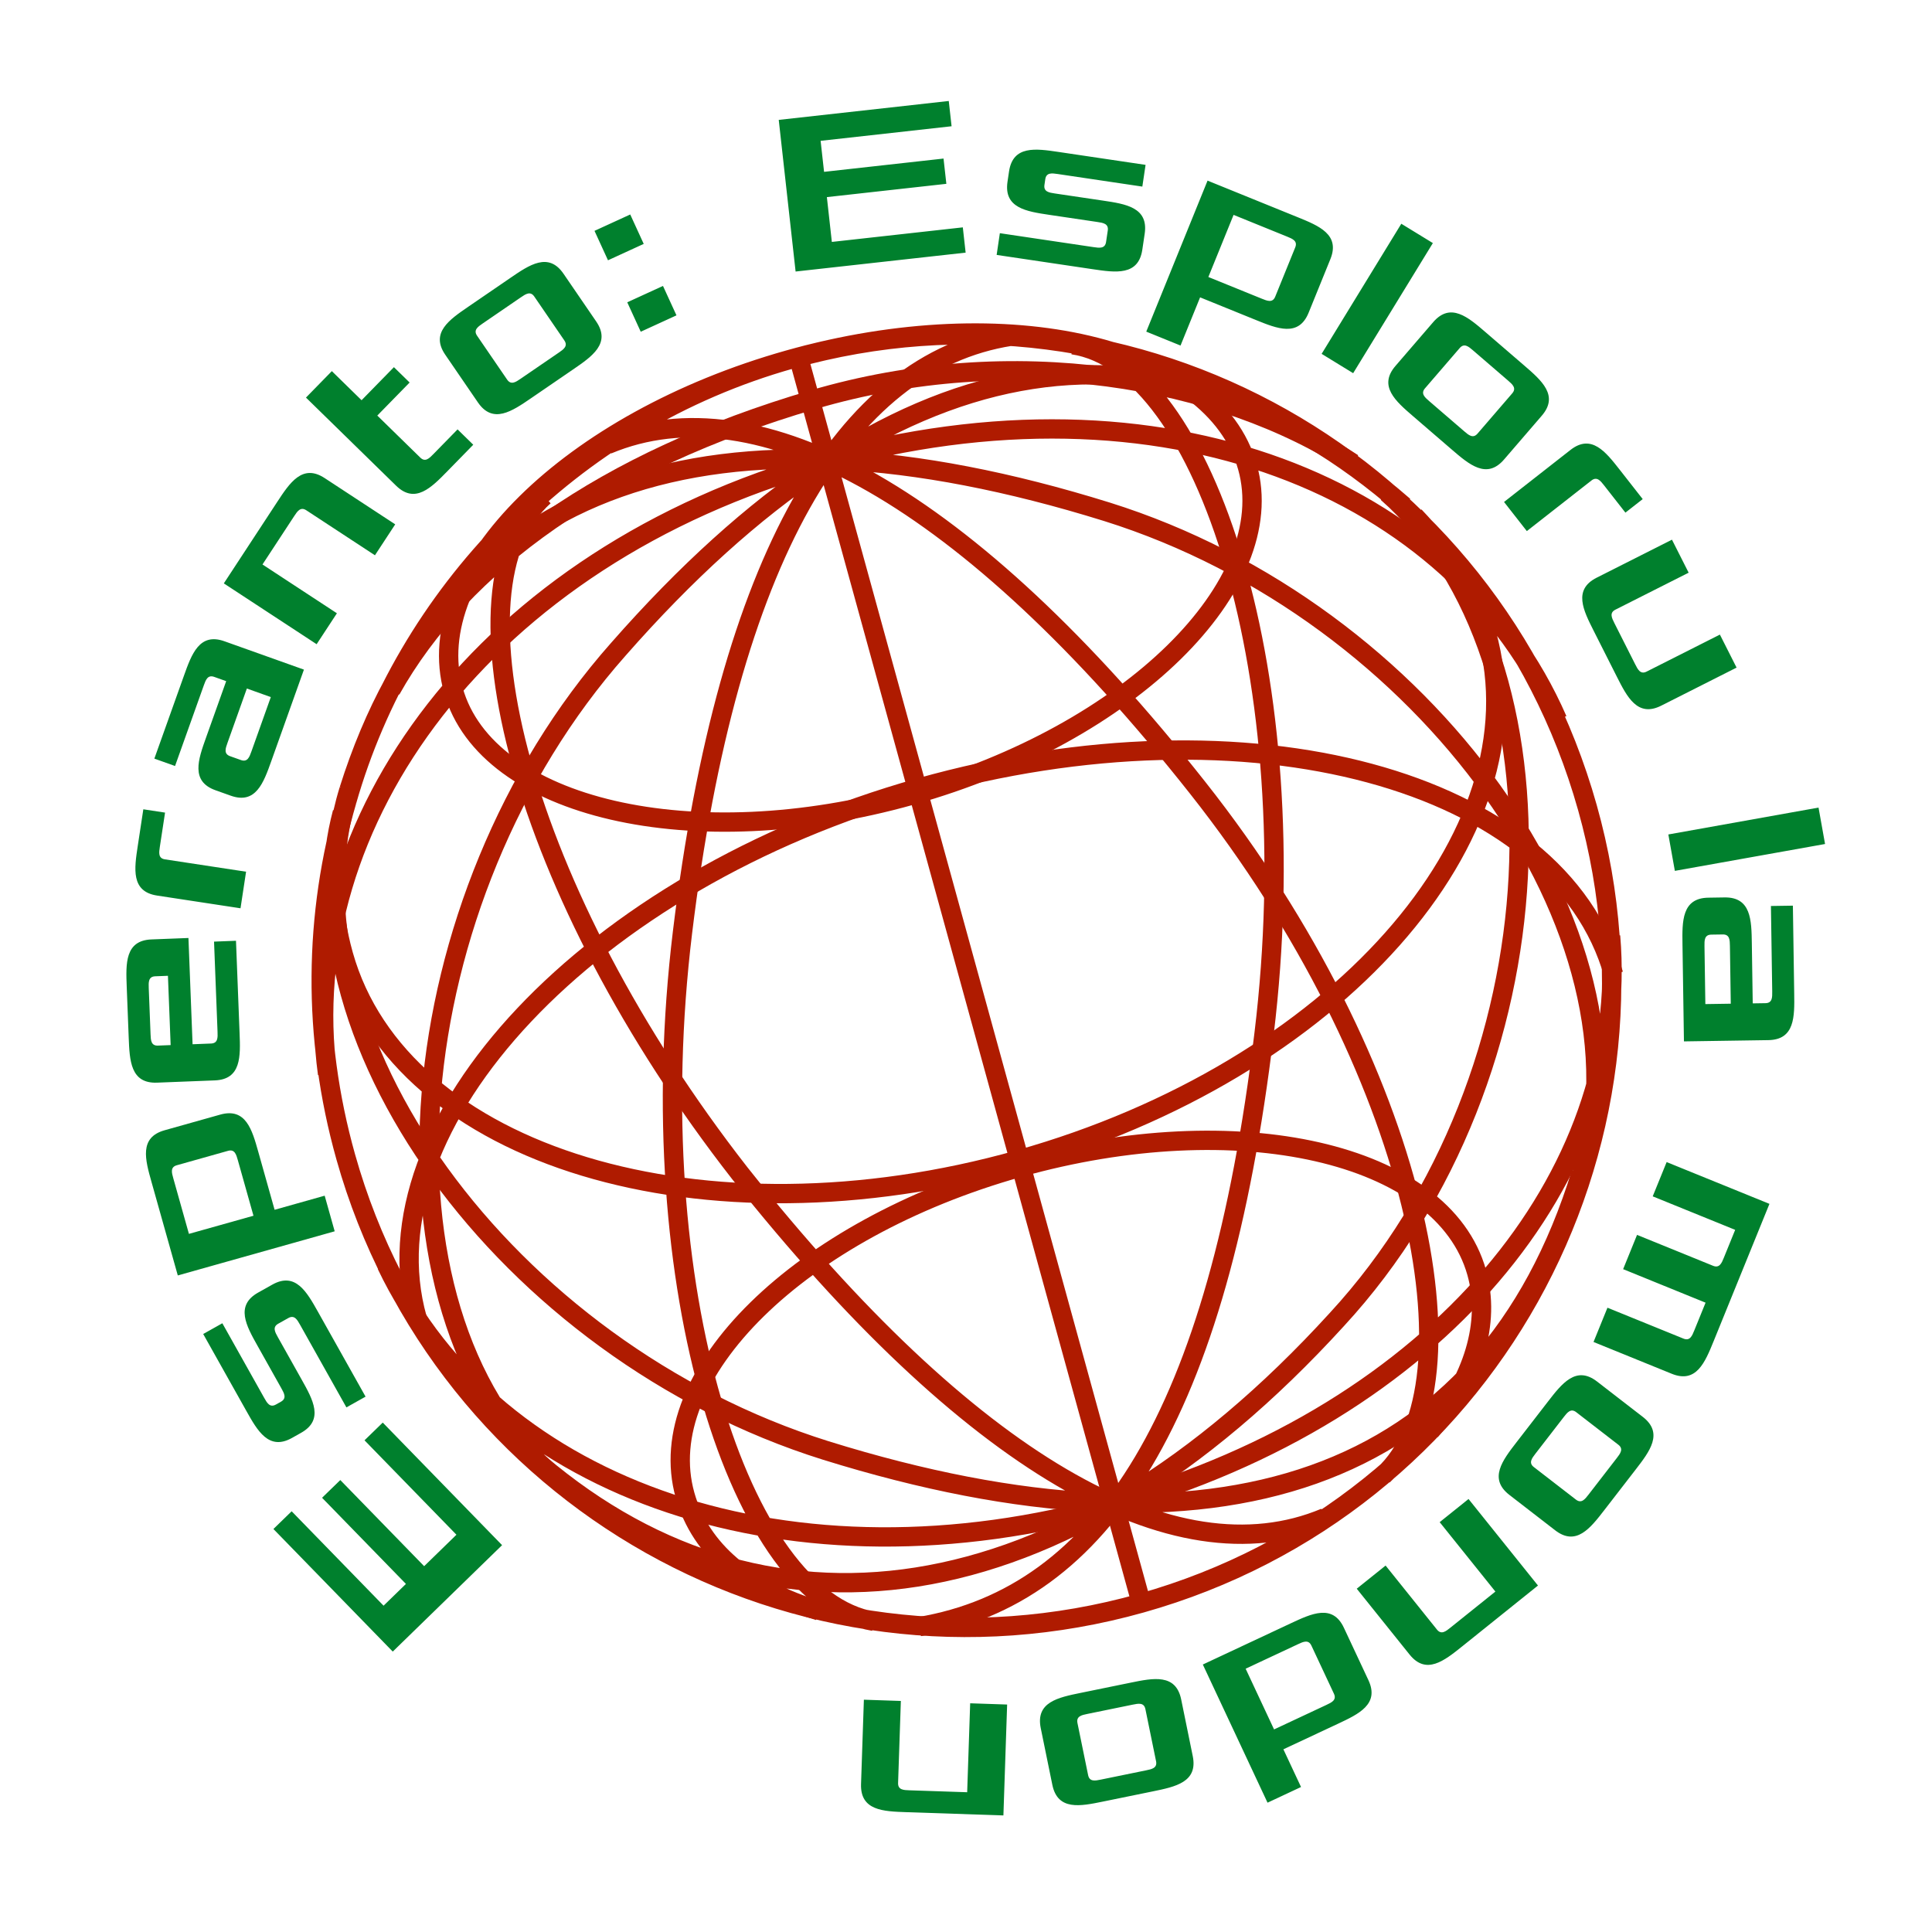
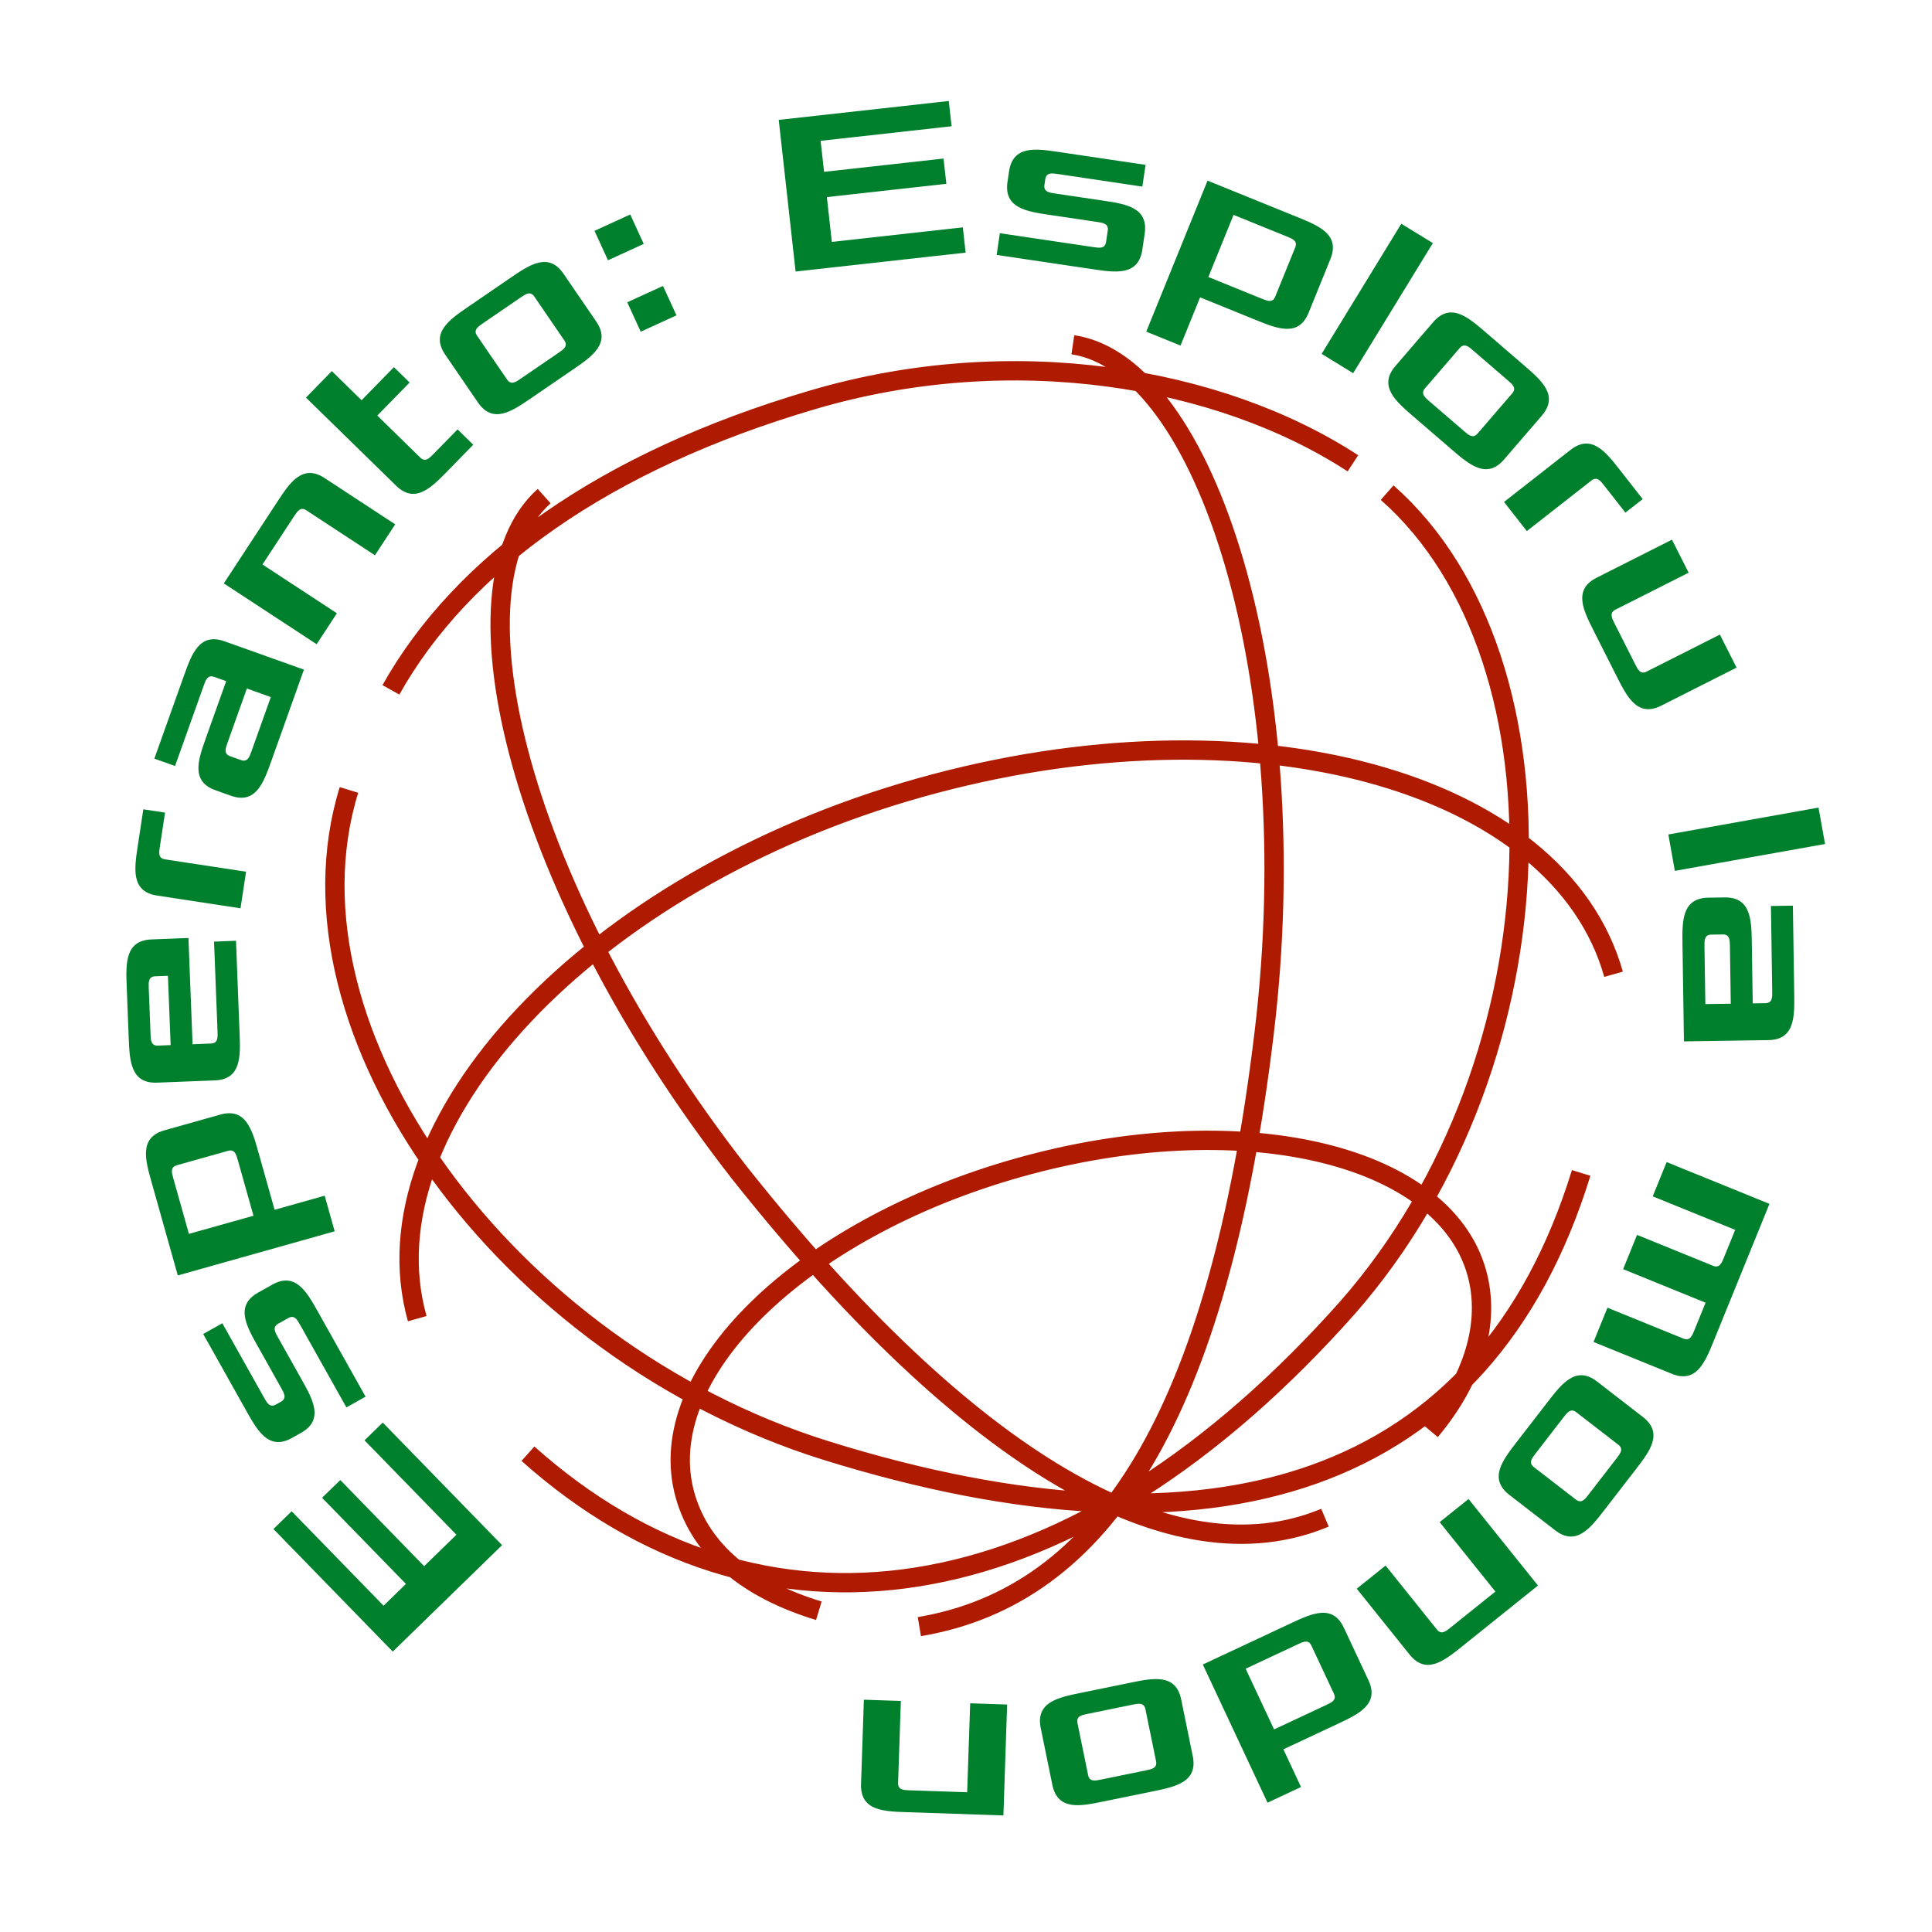
<svg xmlns="http://www.w3.org/2000/svg" height="2500" viewBox=".003 .003 149.394 149.394" width="2500">
  <rect x=".003" y=".003" width="149.394" height="149.394" fill="#333333" stroke="none" />
  <path d="m.003.003h149.394v149.394h-149.394z" fill="#fff" stroke-width=".292" />
  <g fill="none" stroke="#af1b00" stroke-width="1.494">
    <path d="m110.61 110.648c3.31-3.943 4.68-8.345 3.58-12.252-2.618-9.304-18.48-12.872-35.413-8.107s-28.421 16.028-25.803 25.331c1.204 4.28 4.856 7.269 10.346 8.937m61.452-49.218c-4.24-15.072-28.165-21.593-53.656-14.42-25.492 7.172-43.09 25.98-38.85 41.051m72.352-66.14c-10.327-6.733-26.354-9.452-41.746-4.92-16.135 4.74-27.16 12.661-32.642 22.437m52.733-26.685c10.27 1.528 18.11 25.827 14.786 53.267-3.542 29.512-12.468 43.468-26.656 45.854m36.171-87.686c14.683 12.936 13.652 44.953-3.894 63.946-21.176 23.228-44.58 26.399-62.544 10.37m-13.84-51.327c-5.783 18.696 12.2 43.354 36.861 51.074 30.151 9.387 50.968 2.727 58.42-21.458m-80.187-52.336c-7.86 7.031-1.823 30.634 15.135 52.367 17.726 22.322 33.567 31.519 45.243 26.628" />
-     <path d="m70.476 61.5c16.933-4.764 28.555-16.267 25.99-25.385-2.618-9.303-18.533-13.058-35.466-8.293-16.932 4.764-28.555 16.266-25.937 25.57 2.565 9.118 18.481 12.872 35.413 8.108m-44 1.337c-.971 3.687-.96 7.297.088 11.019 4.398 15.63 27.867 22.68 52.242 15.822s40.538-25.06 36.14-40.69c-.994-3.536-3.001-6.385-5.566-9.077m-79.487 57.908c8.346 17.53 31.467 25.483 56.214 18.52 25.12-7.068 40.009-25.514 38.436-43.948m-62.798-44.778 26.509 96.354m34.065-33.079c5.783-18.695-12.066-43.592-36.728-51.311-30.15-9.388-50.967-2.728-58.605 21.51m79.973 53c7.676-6.98 2.781-31.506-14.363-53.189-17.78-22.506-33.94-31.413-45.616-26.521m-4.276 79.716c-14.684-12.936-11.954-44.627 5.116-63.888 20.833-23.733 41.584-27.765 60.74-11.067m-40.995 86.233c-10.322-1.715-18.11-25.828-14.788-53.268 3.514-28.9 12.497-44.079 25.382-46.098m42.283 29.669c-7.892-18.06-30.583-27.338-56.82-19.956-26.235 7.382-40.921 27.98-38.29 47.32m1.491-21.102c-2.557 8.751-2.701 18.23-.083 27.533 7.434 26.422 34.906 41.985 61.514 34.498s41.933-35.092 34.498-61.513c-7.486-26.608-34.958-42.17-61.566-34.684-17.118 4.816-29.81 18.227-34.363 34.166" />
  </g>
  <path d="m38.827 119.484-9.227-9.478-1.41 1.371 7.108 7.301-2.497 2.432-6.484-6.66-1.41 1.37 6.485 6.662-1.73 1.683-7.107-7.301-1.41 1.371 9.228 9.479zm-10.556-11.484-3.673-6.547c-.875-1.56-1.75-3.119-3.542-2.113l-1.091.612c-1.793 1.006-.919 2.565-.044 4.124l1.836 3.274c.219.39.438.78-.03 1.042l-.39.219c-.468.262-.686-.128-.905-.517l-3.236-5.769-1.48.831 3.323 5.924c.874 1.56 1.749 3.119 3.542 2.113l.701-.394c1.793-1.005.919-2.565.044-4.124l-1.837-3.274c-.218-.39-.437-.78.03-1.042l.78-.437c.468-.262.687.128.905.517l3.586 6.392zm-2.388-12.785-.774-2.754-3.872 1.09-1.259-4.474c-.484-1.721-.968-3.442-2.947-2.885l-4.302 1.21c-1.979.557-1.495 2.277-1.01 3.998l2.033 7.228zm-6.28-1.204-4.991 1.403-1.21-4.302c-.122-.43-.243-.86.274-1.005l3.958-1.114c.516-.145.637.285.758.715zm-2.989-10.465c2.054-.08 1.984-1.866 1.915-3.652l-.278-7.145-1.697.066.27 6.966c.018.446.036.893-.5.914l-1.43.056-.319-8.217-2.858.111c-2.054.08-1.985 1.866-1.915 3.652l.153 3.93c.07 1.786.139 3.573 2.193 3.493zm-3.416-2.73-.983.039c-.536.02-.553-.426-.57-.872l-.14-3.573c-.017-.447-.034-.893.502-.914l.982-.038zm5.403-10.579.43-2.828-6.273-.955c-.53-.08-.463-.523-.396-.965l.404-2.65-1.68-.256-.43 2.828c-.269 1.767-.538 3.534 1.495 3.843zm-.757-8.707c1.937.691 2.537-.993 3.138-2.676l2.523-7.072-6.146-2.192c-1.936-.69-2.537.993-3.137 2.676l-2.283 6.398 1.6.571 2.222-6.23c.15-.42.3-.841.806-.661l.926.33-1.562 4.378c-.6 1.683-1.201 3.367.735 4.058zm.793-2.754-.842-.3c-.505-.18-.355-.601-.204-1.022l1.501-4.21 1.852.662-1.501 4.209c-.15.42-.3.842-.806.661zm5.85-8.959 1.568-2.392-5.755-3.773 2.45-3.737c.245-.374.49-.748.938-.454l5.308 3.48 1.568-2.392-5.457-3.578c-1.72-1.127-2.7.368-3.68 1.863l-4.116 6.28zm6.143-12.259c1.47 1.437 2.72.158 3.97-1.12l1.999-2.045-1.214-1.187-1.875 1.917c-.312.32-.625.64-1.008.264l-3.324-3.249 2.5-2.556-1.215-1.187-2.5 2.556-2.3-2.25-2 2.046zm6.328-6.438c1.161 1.695 2.636.685 4.111-.325l3.245-2.222c1.475-1.01 2.95-2.02 1.788-3.716l-2.524-3.687c-1.162-1.696-2.637-.686-4.112.324l-3.245 2.222c-1.475 1.01-2.95 2.02-1.788 3.716zm2.259-1.764-2.323-3.393c-.303-.442.065-.695.434-.947l2.95-2.02c.369-.253.738-.505 1.04-.063l2.323 3.393c.303.442-.065.695-.434.947l-2.95 2.02c-.369.253-.737.505-1.04.063zm7.8-9.226 2.763-1.267-1.043-2.275-2.763 1.266zm2.532 5.525 2.763-1.267-1.043-2.275-2.762 1.266zm11.975-4.655 13.148-1.462-.218-1.954-10.127 1.126-.385-3.465 9.239-1.027-.218-1.954-9.238 1.027-.267-2.398 10.127-1.127-.218-1.954-13.147 1.462zm15.546-1.285 7.426 1.104c1.768.263 3.536.526 3.838-1.508l.184-1.238c.302-2.033-1.466-2.296-3.234-2.559l-3.713-.551c-.442-.066-.884-.132-.805-.662l.065-.442c.079-.53.521-.465.963-.4l6.542.973.25-1.68-6.719-.998c-1.768-.263-3.536-.526-3.839 1.507l-.118.796c-.302 2.033 1.466 2.296 3.234 2.56l3.713.551c.443.066.885.131.806.662l-.132.884c-.079.53-.52.465-.963.399l-7.25-1.078zm11.569 5.932 2.65 1.076 1.513-3.727 4.306 1.748c1.657.673 3.313 1.345 4.086-.56l1.681-4.14c.774-1.905-.883-2.578-2.539-3.25l-6.957-2.824zm4.802-4.224 1.95-4.804 4.14 1.681c.415.168.829.336.627.833l-1.547 3.81c-.201.497-.615.329-1.03.16zm8.759 5.943 2.438 1.494 6.163-10.061-2.44-1.494zm5.709.934c-1.342 1.557.012 2.724 1.366 3.891l2.98 2.567c1.354 1.167 2.708 2.334 4.05.777l2.917-3.386c1.342-1.557-.012-2.724-1.366-3.891l-2.98-2.567c-1.354-1.167-2.708-2.334-4.05-.777zm2.283 1.731 2.684-3.114c.35-.406.689-.115 1.027.177l2.709 2.334c.338.292.677.583.327.99l-2.684 3.114c-.35.406-.689.115-1.027-.177l-2.709-2.334c-.338-.292-.677-.583-.327-.99zm6.112 8.787 1.763 2.252 4.997-3.912c.422-.33.697.021.973.373l1.653 2.112 1.337-1.047-1.763-2.252c-1.102-1.408-2.204-2.815-3.823-1.548zm7.161 5.857c-1.835.927-1.029 2.523-.223 4.118l1.773 3.51c.806 1.596 1.611 3.192 3.446 2.266l5.825-2.942-1.29-2.553-5.664 2.86c-.479.243-.68-.156-.882-.555l-1.612-3.192c-.201-.399-.402-.798.076-1.04l5.665-2.86-1.29-2.553zm5.545 19.854.503 2.815 11.614-2.077-.504-2.816zm3.095 4.888c-2.055.031-2.029 1.819-2.002 3.606l.113 7.507 6.524-.098c2.056-.03 2.029-1.818 2.002-3.606l-.102-6.792-1.698.026.1 6.613c.006.447.013.894-.524.902l-.983.015-.07-4.648c-.026-1.787-.053-3.574-2.109-3.544zm.222 2.857.894-.013c.536-.008.542.439.55.886l.066 4.468-1.966.03-.067-4.469c-.007-.447-.013-.894.523-.902zm-3.449 17.588-1.077 2.65 6.376 2.591-.875 2.153c-.168.414-.337.828-.834.626l-5.879-2.39-1.076 2.65 6.375 2.592-.875 2.153c-.168.414-.336.828-.833.626l-5.879-2.39-1.077 2.65 6.045 2.457c1.904.774 2.577-.882 3.25-2.538l4.308-10.599zm-5.381 16.969c-1.626-1.257-2.72.157-3.813 1.572l-2.405 3.111c-1.094 1.414-2.187 2.829-.56 4.086l3.535 2.733c1.627 1.257 2.72-.157 3.813-1.571l2.406-3.112c1.093-1.414 2.186-2.828.56-4.085zm-1.608 2.373 3.253 2.514c.424.328.151.682-.122 1.035l-2.187 2.829c-.273.353-.547.707-.97.379l-3.254-2.515c-.424-.328-.15-.681.123-1.035l2.186-2.828c.274-.354.547-.707.971-.38zm-8.33 6.711-2.231 1.79 4.308 5.368-3.486 2.797c-.348.28-.697.56-1.033.142l-3.971-4.95-2.231 1.79 4.084 5.09c1.286 1.602 2.68.484 4.075-.635l5.855-4.7zm-9.637 9.959c-.872-1.861-2.49-1.103-4.11-.345l-6.799 3.185 5.004 10.684 2.59-1.213-1.364-2.914 4.209-1.971c1.619-.759 3.237-1.517 2.365-3.379zm-2.514 1.375 1.744 3.724c.227.485-.178.675-.582.864l-4.048 1.896-2.198-4.695 4.047-1.895c.404-.19.81-.38 1.037.106zm-10.068 4.166c-.413-2.014-2.164-1.656-3.915-1.297l-3.853.788c-1.752.358-3.503.716-3.091 2.73l.895 4.378c.412 2.015 2.164 1.656 3.915 1.298l3.853-.788c1.751-.358 3.503-.716 3.09-2.73zm-2.767.749.824 4.028c.107.525-.33.615-.768.704l-3.503.717c-.438.09-.876.179-.983-.347l-.824-4.028c-.107-.525.33-.615.768-.704l3.503-.717c.438-.09.876-.179.983.347zm-10.692-.356-2.858-.096-.232 6.878-4.466-.15c-.447-.015-.894-.03-.876-.566l.214-6.343-2.859-.096-.22 6.521c-.068 2.055 1.718 2.115 3.505 2.175l7.504.252z" fill="#00802d" stroke-width=".08" />
</svg>